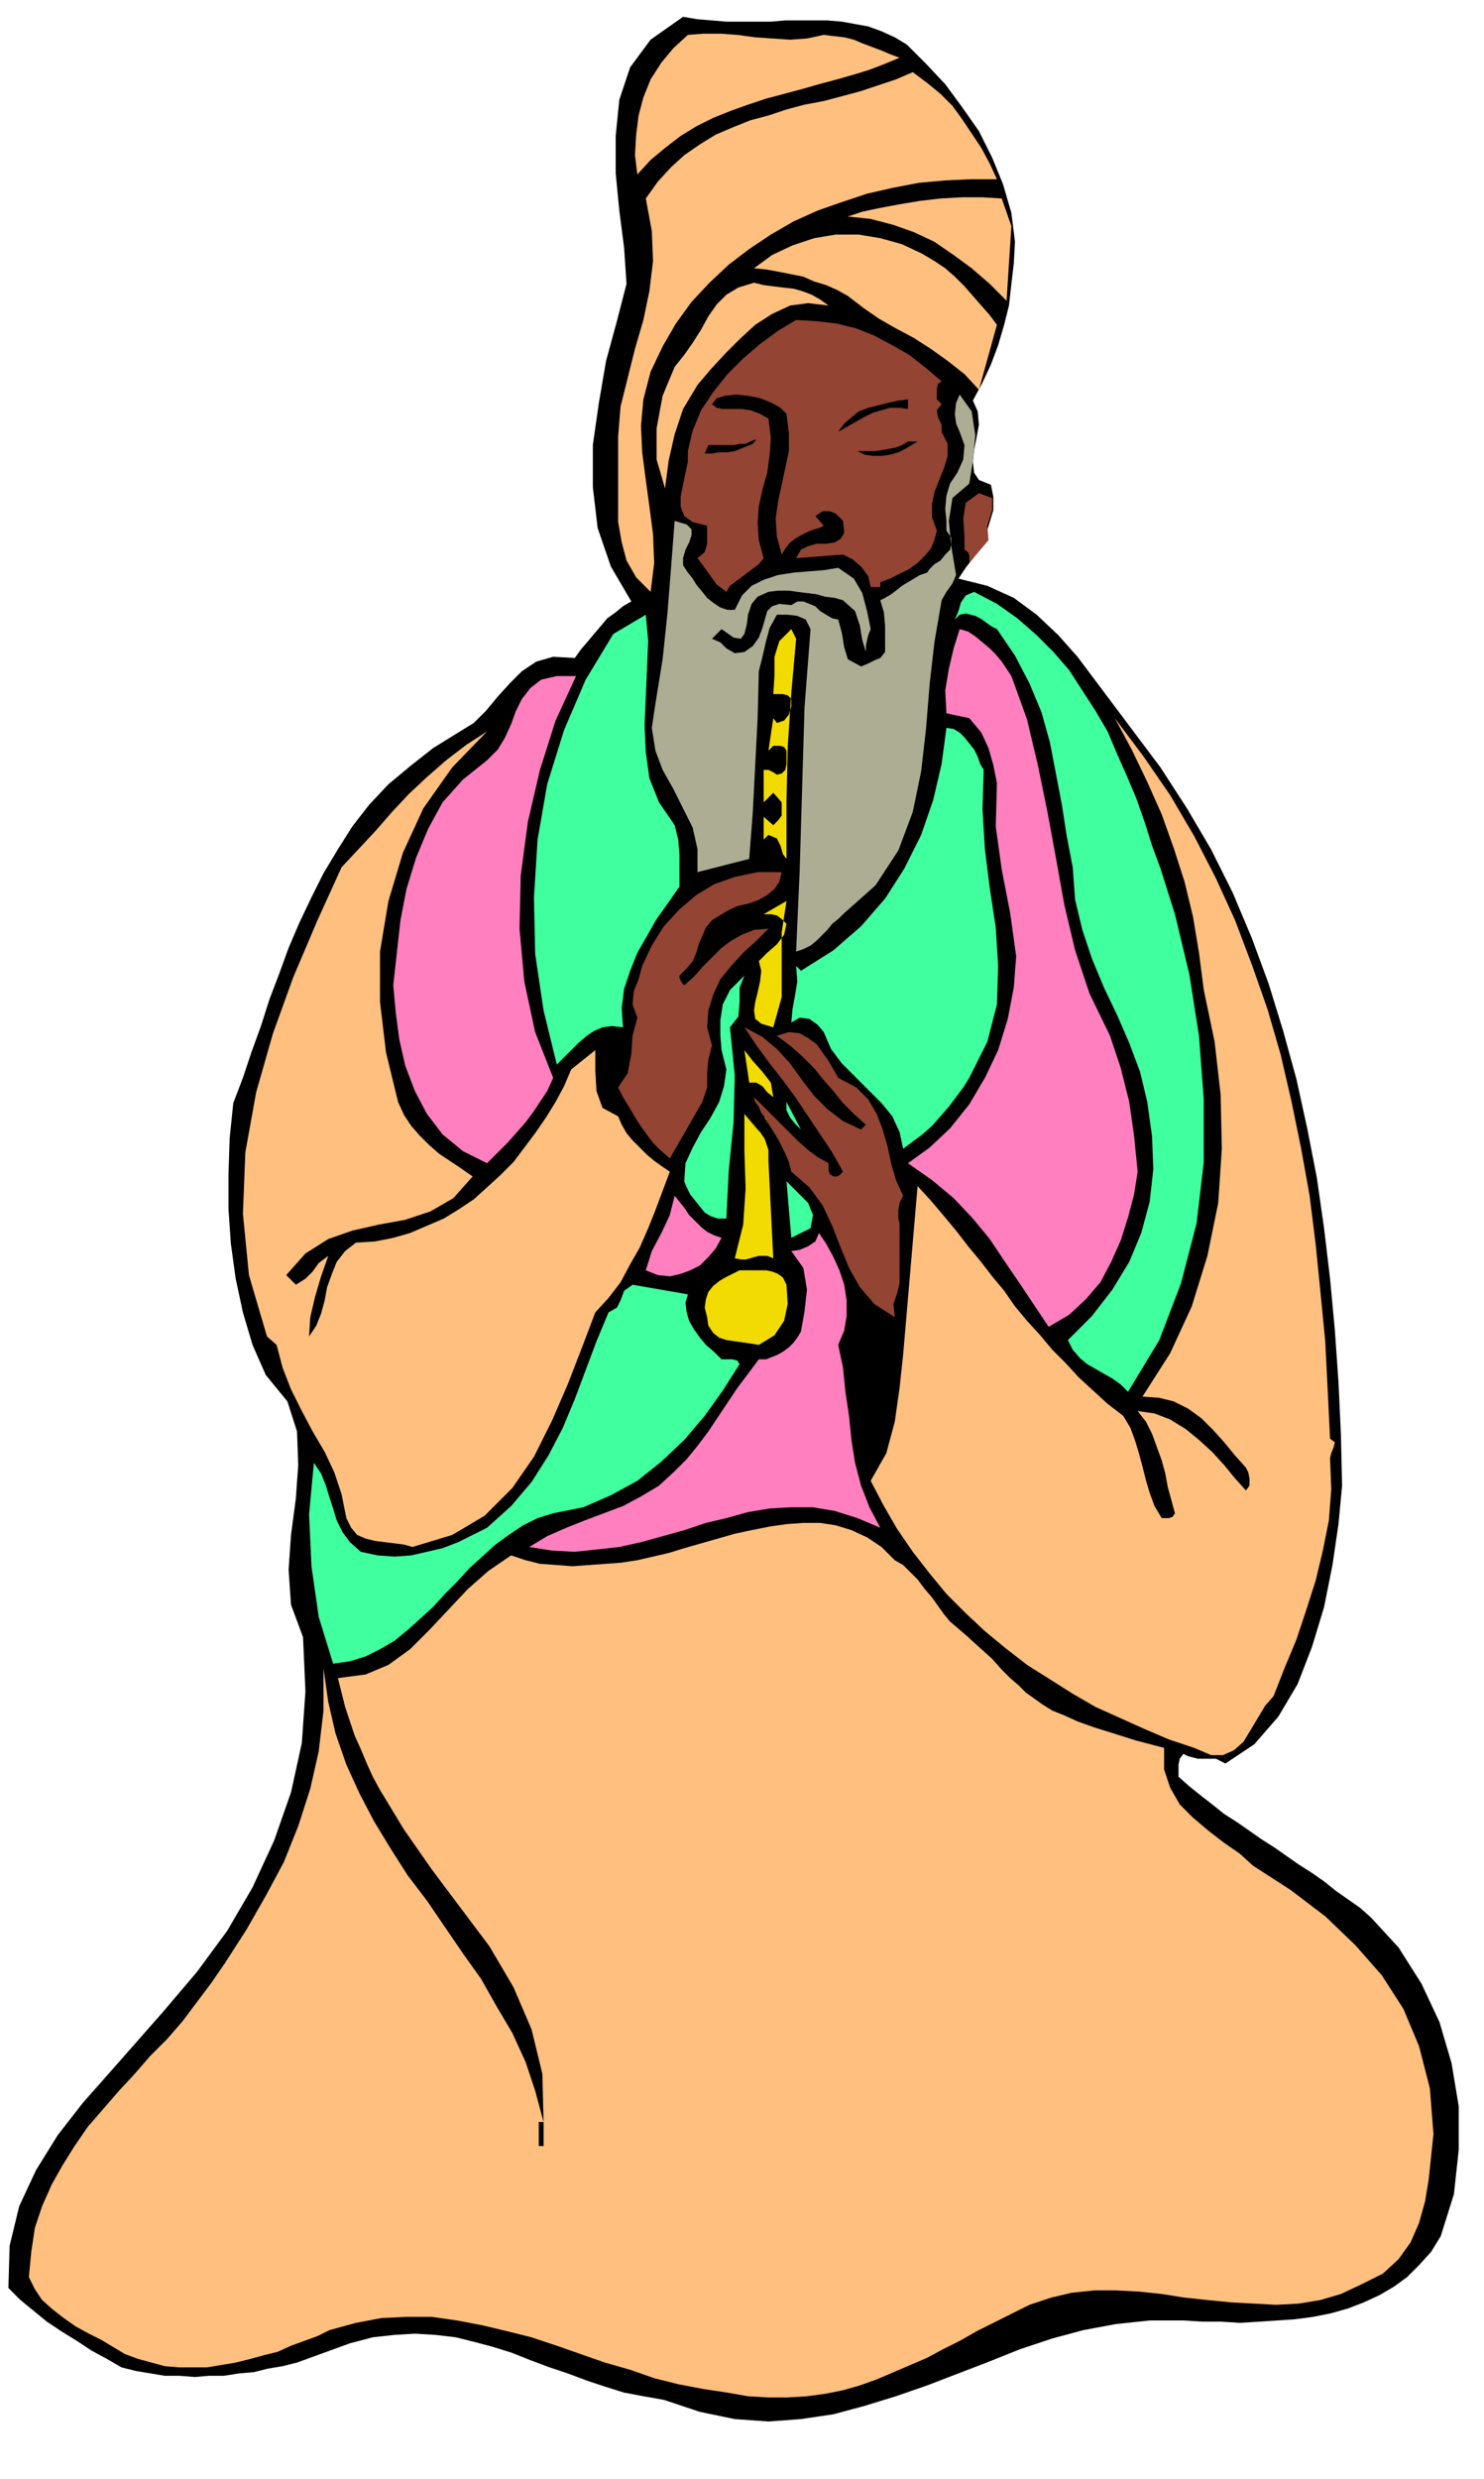
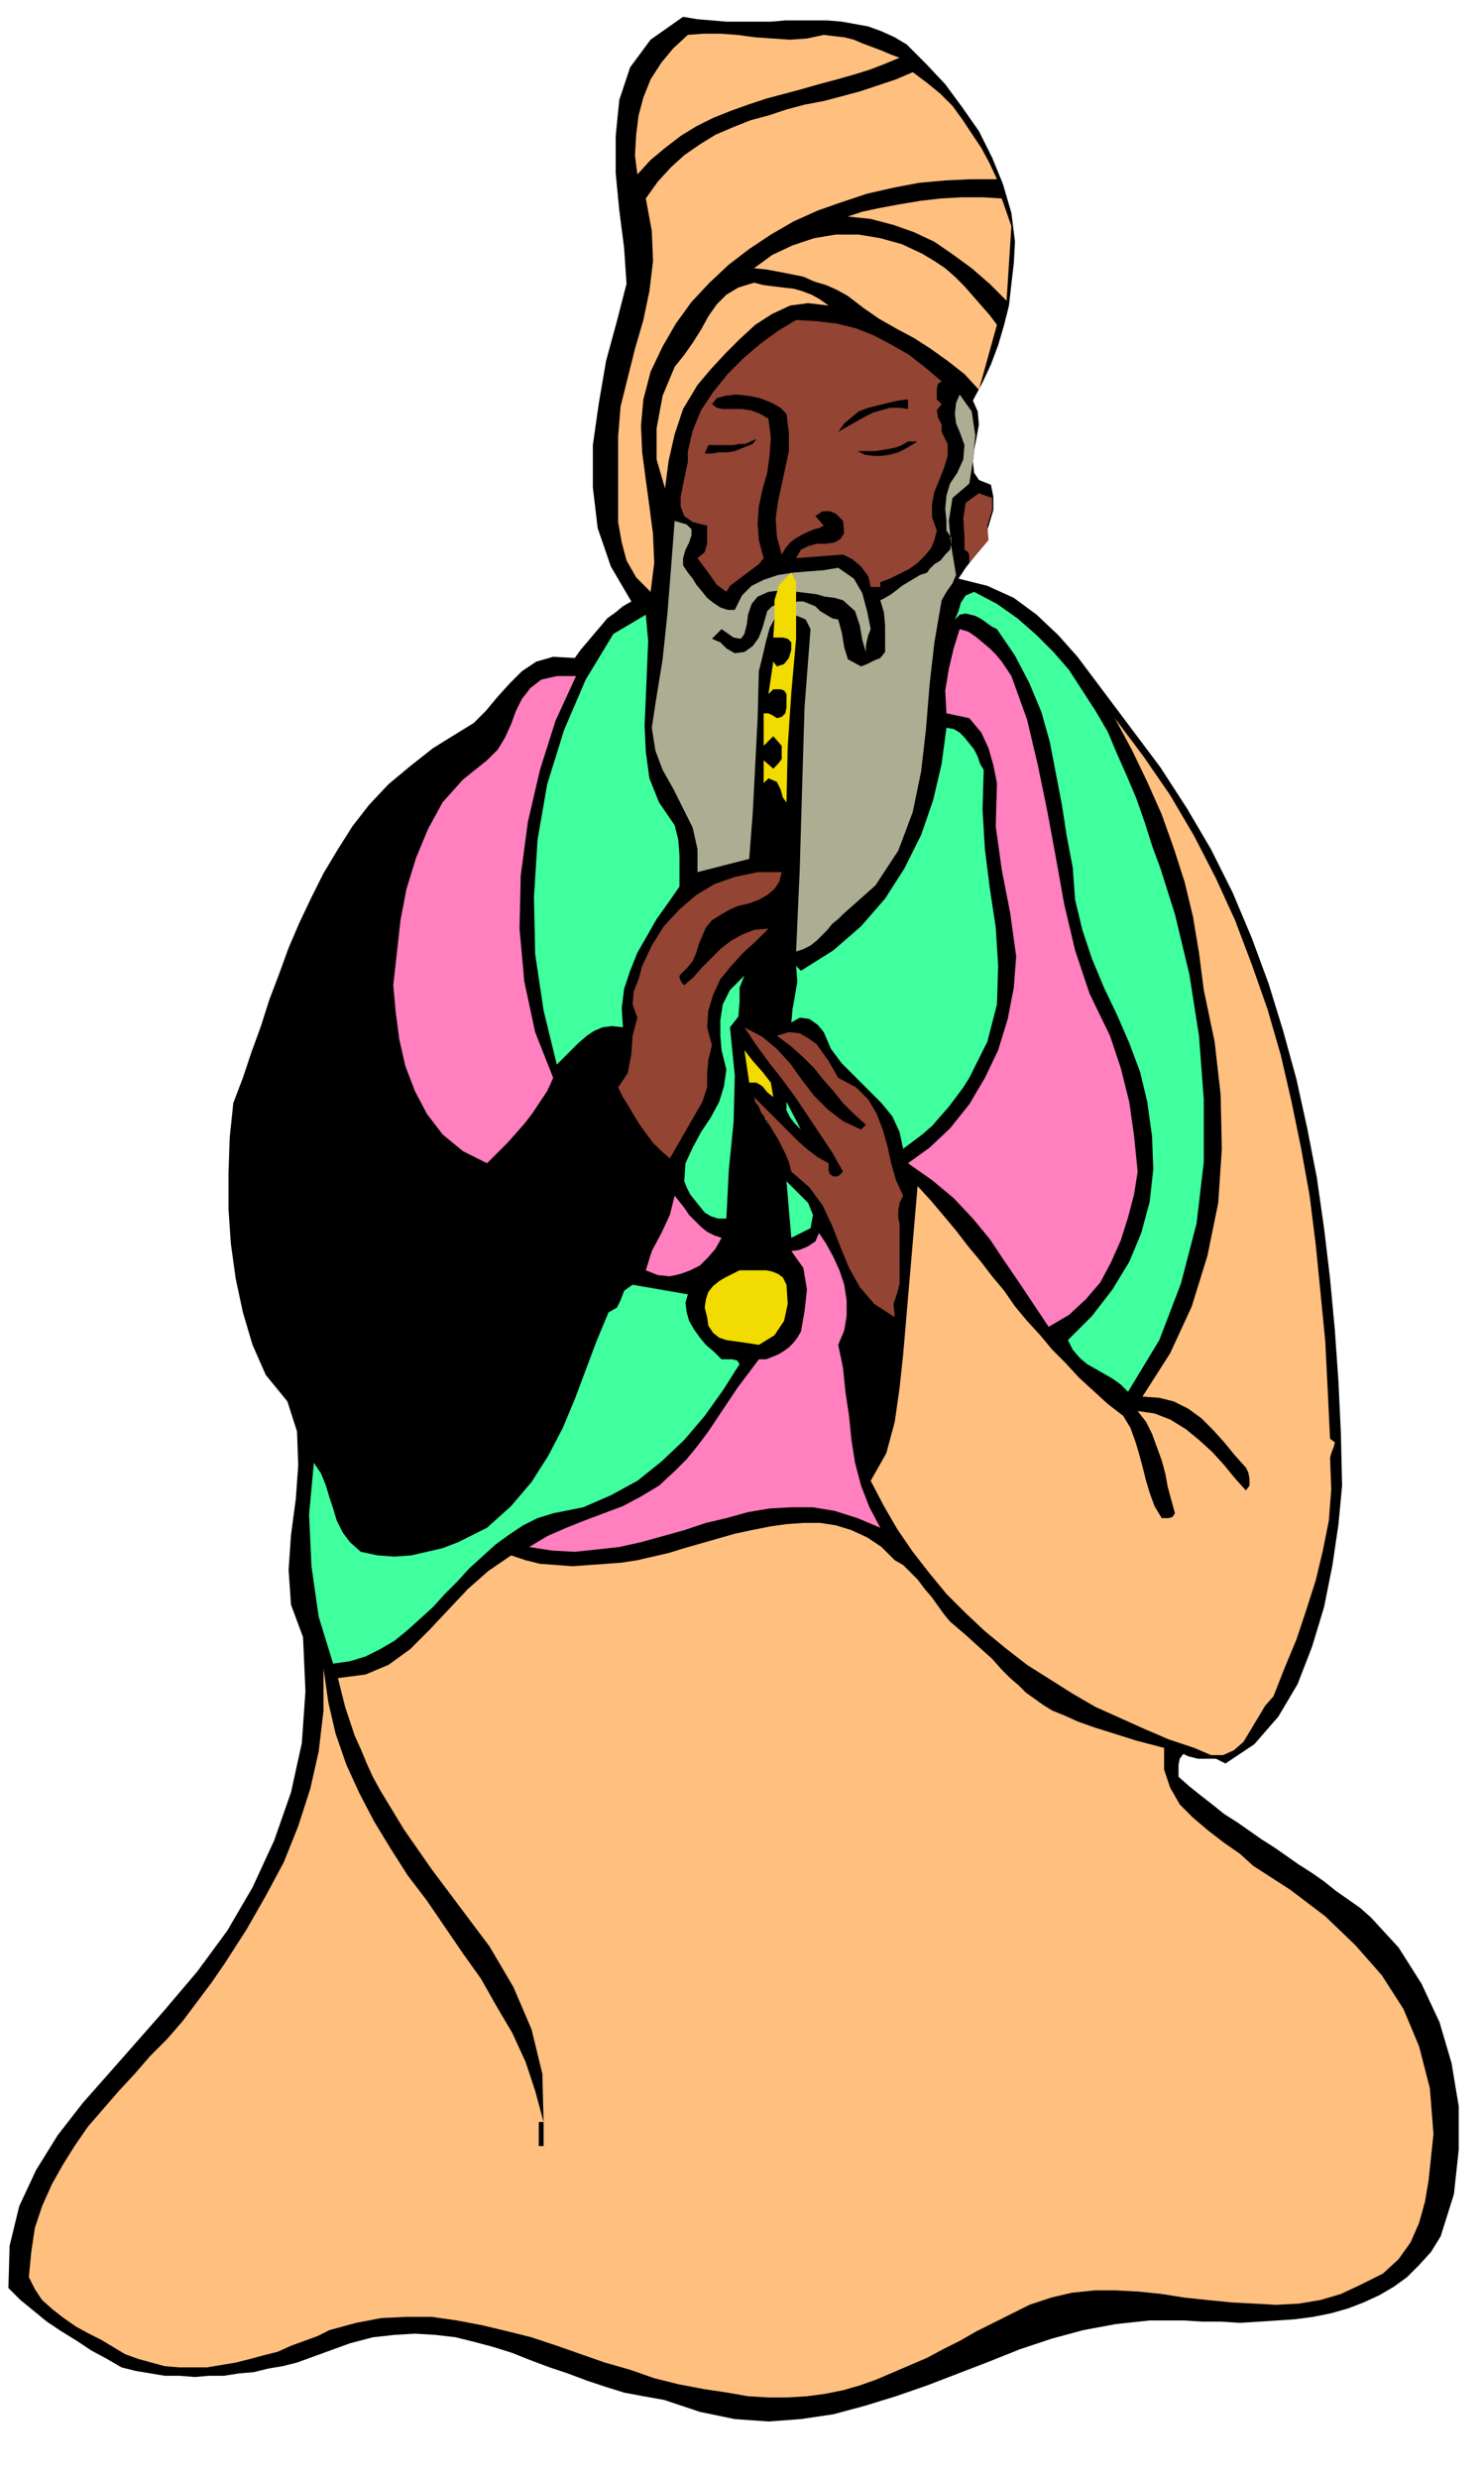
<svg xmlns="http://www.w3.org/2000/svg" width="1.234in" height="2.061in" fill-rule="evenodd" stroke-linecap="round" preserveAspectRatio="none" viewBox="0 0 1234 2061">
  <style>.pen1{stroke:none}.brush2{fill:#000}.brush3{fill:#ffbf7f}.brush4{fill:#934433}.brush6{fill:#3fff9e}.brush7{fill:#f2db00}.brush8{fill:#ff7fbf}</style>
  <path d="m754 37 16 16 16 17 14 19 14 20 11 22 9 22 7 24 3 24-1 18-2 17-2 18-4 16-5 17-6 16-7 15-8 15 4 9 1 11-2 11-2 10-1 10 1 9 4 6 10 4 2 10v11l-3 10-3 10-5 10-5 9-7 9-6 9 24 6 22 10 19 14 18 17 16 18 15 20 15 20 15 20 24 32 22 34 20 34 18 36 16 38 14 38 12 39 11 40 9 41 8 41 6 42 5 42 4 43 3 43 2 43 1 43-3 32-5 34-7 35-10 33-12 31-16 27-20 23-24 16-4-2-4-2h-15l-4-1-4-1-4-2-3 4-1 5v10l9 8 10 8 9 7 10 8 11 7 10 7 10 7 11 7 10 7 10 7 11 7 10 7 10 8 10 7 10 7 9 8 23 25 19 30 15 32 10 34 6 36v36l-4 37-11 35-8 13-10 11-10 10-11 8-12 7-13 6-13 5-14 4-15 3-15 2-15 1-15 1-16 1-16-1h-15l-16-1h-28l-28 3-27 5-26 7-27 9-25 10-26 10-26 10-26 9-26 8-26 7-27 4-27 2-28-2-29-6-30-10-17-3-16-3-16-5-15-5-16-6-15-5-16-6-15-6-16-5-15-4-16-4-17-2-17-1-17 1-18 2-19 5-11 4-11 4-11 4-11 4-12 3-12 2-12 3-12 1-13 2h-12l-12 1-13-1h-12l-12-2-12-2-12-3-12-7-13-7-12-8-13-8-12-8-11-9-11-9-10-10 1-35 8-33 14-30 18-29 21-27 23-26 22-25 22-25 28-33 25-34 21-36 18-39 14-40 9-41 3-43-2-45-10-27-2-29 2-29 4-30 2-28-1-28-8-25-18-22-11-25-8-27-6-28-4-29-2-29v-29l1-30 3-29 8-21 7-21 8-22 7-22 8-21 8-22 9-21 10-21 10-20 12-20 12-19 14-18 16-17 18-15 19-15 21-13 13-8 10-10 10-12 10-11 10-10 12-8 14-4 18 1 5-7 6-7 5-6 6-7 5-6 7-5 6-5 7-4-17-29-11-32-4-34v-35l5-35 6-35 9-33 8-31-2-30-4-31-3-31v-31l3-30 9-27 17-23 27-19 12 2 12 1 12 1h37l12-1h35l12 1 11 2 11 2 11 4 11 5 10 6z" class="pen1 brush2" />
  <path d="m748 48-12 5-13 5-13 4-14 4-15 4-14 4-15 4-15 4-15 5-14 5-15 6-14 7-13 8-13 10-12 10-11 12-2-16 1-17 2-16 4-15 6-15 9-14 10-12 12-11 13-1h14l14 1 15 2 14 1 15 1 14-1 14-3 8 1 9 1 8 2 7 3 8 3 8 3 7 3 8 3z" class="pen1 brush3" />
  <path d="M829 149h-22l-21 1-22 2-21 4-22 5-21 7-20 7-20 9-19 11-18 12-17 13-16 15-15 16-13 18-11 19-10 21-6 23-2 22 1 22 3 23 3 22 3 23 1 24-3 24-12-12-8-14-4-15-3-17v-71l2-25 6-24 6-24 7-24 5-24 3-25-1-25-5-27 10-14 11-12 11-10 13-9 13-8 14-6 15-6 15-4 15-5 15-4 16-3 15-4 15-4 15-5 15-5 14-6 12 9 11 9 10 10 8 11 8 12 8 12 7 13 6 13z" class="pen1 brush3" />
  <path d="m841 188-4 62-14-14-15-13-15-11-16-11-17-8-17-6-19-5-19-2 12-4 14-3 16-3 18-3 17-2 18-1h17l16 1 8 23z" class="pen1 brush3" />
  <path d="m829 270-15 54-12-13-14-11-14-10-14-9-15-8-14-8-13-9-13-10-9-5-9-4-10-3-9-4-10-2-10-2-11-2-10-1 15-11 17-8 18-6 18-3h19l18 3 18 5 17 8 10 6 9 6 8 7 8 8 7 8 7 8 7 8 6 8z" class="pen1 brush3" />
  <path d="m689 254-17-2-15 2-15 7-14 9-13 12-12 12-12 13-11 13-12 20-7 21-5 22-3 23-7-24v-26l5-27 10-24 8-10 7-10 7-11 6-11 7-10 8-8 10-6 13-4 8 2 8 1 8 1 9 1 7 2 8 3 7 4 7 5z" class="pen1 brush3" />
  <path d="m783 317-3 2-1 4v9l4 4-4 5 1 6 3 6v6l5 10v10l-3 10-4 10-4 10-2 10v11l4 11-2 8-3 7-5 6-6 6-7 5-8 4-8 4-8 3v4h-8l-2-9-6-8-7-6-8-4-39 3 4-7 6-3 7-2h8l7-1 5-3 3-5-1-10-6-6-5-2h-6l-6 4 7 8-4 2-4 1-5 2-6 3-5 3-4 3-4 5-3 5-4-15-1-15 2-14 3-14 3-14 3-14v-15l-2-16-5-5-7-4-10-4-10-2-10-1-9 1-7 2-4 5 4 3 5 1h16l7 1 8 3 7 4 2 16-1 14-2 15-4 14-3 14-1 14 1 14 4 15-4 5-4 3-4 3-4 3-4 3-4 3-4 3-3 5-8-6-5-7-5-7-6-8 6-5 2-7v-15l-12-3-7-5-3-8v-8l2-10 2-10 2-9v-9l4-17 7-17 10-15 12-15 13-13 14-12 15-11 15-9 17 1 17 2 16 4 15 6 15 8 14 8 14 11 13 11z" class="pen1 brush4" />
  <path d="m806 402-14 12-3 19 2 21 3 18 1 6-3 7-5 7-4 7-6 35-4 35-3 37-4 35-7 34-12 32-19 29-27 24-4 4-5 4-4 5-5 5-4 4-5 4-6 3-6 2 3-68 2-68 2-67 5-65-4-8-7-3-8-1h-9l-6 11-3 11-3 13-3 12-1 39-2 39-2 39-3 39-43 11v-19l-4-18-8-16-8-16-9-16-6-16-3-19 3-20 6-37 4-38 3-38 3-39 10 3 4 4v5l-2 6-3 6-2 7v6l4 6 4 5 3 5 5 6 4 5 5 4 6 4 6 2h6l6-12 8-8 10-5 12-4 13-2 12-1 13-1 12-2 13 9 7 12 4 15 3 15-2 5-1 4-1 5v5l-3-10-2-12-4-12-10-9-7-2-8-1-7-2-8-1-8-1-7-1h-9l-8 1-9 4-5 6-3 9-1 8-2 8-3 4-6-1-10-7-8 8 7 3 5 5 7 4 8-1 7-5 5-7 3-8 2-7 2-7 4-4 6-2 10 1 5-3h5l5 2 5 2 4 4 5 3 5 3 5 1 3 11 2 12 3 10 11 6 5-2 6-3 5-2 4-5v-22l-1-11-3-10 4-2 5-3 4-3 5-4 5-3 5-3 5-3 6-2 2-3 4-4 5-3 4-5 4-4 1-5v-5l-4-6v-8l-1-10 1-11 3-10 6-9 5-11 1-12-4-11-3-7-1-8 1-9 3-7 10 14 3 20-2 21-3 19z" class="pen1" style="fill:#adad93" />
  <path d="m755 340-7-1h-8l-7 2-7 2-8 4-7 4-7 4-7 4 5-7 6-5 6-5 8-3 8-2 8-2 9-2 8-1v8zm-126 25-3 4-5 2-5 2-5 2-6 1h-7l-6 1h-6l3-7h21l5-1h5l4-2 5-2zm134 2-5 3-5 3-6 3-7 2-7 1h-7l-7-1-6-3h15l6-1 6-1 5-1 5-2 5-3h8z" class="pen1 brush2" />
  <path d="m822 449-16 19v-6l-1-3-3-2v-11l-1-15 2-13 11-8 11 4v10l-4 13 1 12z" class="pen1 brush4" />
  <path d="m977 760 12 50 8 51 4 53v52l-6 51-13 50-18 47-26 43-6-6-7-5-7-4-7-4-7-4-6-5-6-7-4-8 20-20 17-22 14-23 10-24 7-26 3-27-1-27-4-29-6-25-9-24-10-23-11-23-10-24-8-24-6-25-2-27-5-26-4-26-5-26-5-26-7-25-10-24-12-23-15-22-4-2-3-2-4-3-3-2-4-2-4-1-4-1-5 1-4 4 3-7 2-7 4-6 7-3 19 10 17 12 16 14 14 14 13 15 11 17 11 17 10 17 8 19 8 18 8 19 7 20 6 19 7 19 6 19 6 19zm-416-74 3 12 1 13v26l-9 13-10 14-8 14-8 14-6 15-5 15-2 16 1 16-9-1-8 1-7 3-6 4-7 6-6 6-6 6-6 6-11-45-7-47-1-47 3-48 8-46 14-45 18-42 23-38 27-16 2 22-1 23-1 24-1 23 1 22 3 22 8 20 13 19z" class="pen1 brush6" />
-   <path d="m662 531-4 45-3 45-1 46v47l-3-4-2-7-3-6-7-3-4 4v-19l8 7 4-4 3-4v-11l-7-8-8 8v-27h4l4 2 3 2 4-1 3-3 1-5v-11l-2-3-3-1h-6l-4 4 4-27 3 4 6-2 4-5 2-7v-6l-3-3-4-1h-8l1-15v-16l4-13 10-10 4 8z" class="pen1 brush7" />
+   <path d="m662 531-4 45-3 45-1 46l-3-4-2-7-3-6-7-3-4 4v-19l8 7 4-4 3-4v-11l-7-8-8 8v-27h4l4 2 3 2 4-1 3-3 1-5v-11l-2-3-3-1h-6l-4 4 4-27 3 4 6-2 4-5 2-7v-6l-3-3-4-1h-8l1-15v-16l4-13 10-10 4 8z" class="pen1 brush7" />
  <path d="m841 562 13 36 9 38 8 39 7 38 7 39 9 38 12 36 17 35 9 27 7 28 4 28 3 30-3 19-5 19-6 19-8 18-9 17-12 14-14 13-17 10-12-18-12-18-13-19-12-18-14-17-16-17-18-15-20-14 18-13 17-16 16-20 13-22 11-23 8-26 5-26 2-26-5-36-7-36-5-36 1-36-3-15-4-14-6-13-10-12-19-4-1-19 3-18 4-17 5-16 7 2 6 4 6 5 6 5 5 5 5 6 4 6 4 6zm-362 0-17 37-13 41-10 43-6 45-1 44 4 44 9 42 15 38-5 11-6 9-6 9-6 8-7 8-8 9-8 8-9 9-20-10-17-14-13-17-10-19-8-21-5-22-3-23-2-22 3-27 3-27 5-26 8-26 10-24 12-22 17-19 20-16 9-9 6-10 5-11 4-11 5-10 7-9 9-7 13-3h16z" class="pen1 brush8" />
  <path d="m1106 1196 4 3-1 4-2 5-1 4 1 26-2 26-5 25-6 25-8 25-8 24-10 24-9 23-7 8-6 10-6 10-6 10-8 7-9 4h-10l-14-6-21-7-21-9-20-9-20-9-19-11-19-12-19-12-18-14-17-14-16-15-16-16-14-17-14-18-13-19-11-19-11-21 13-23 7-26 4-28 3-28 3-35 3-35 3-35 3-35 11 12 11 13 10 12 10 13 10 12 10 13 10 12 9 13 10 12 11 12 10 12 11 11 11 12 12 11 12 11 13 10 6 10 4 11 3 10 3 11 3 12 3 10 4 11 6 10h6l3-1 2-3-3-11-3-11-2-11-3-11-4-11-4-11-5-10-7-9 14 2 13 5 13 8 11 9 11 10 10 11 9 11 9 10 3-4v-6l-1-5-2-4-9-10-9-11-9-10-10-10-11-8-12-6-12-3-14-1 23-36 18-39 13-42 9-44 3-45-1-45-5-44-9-43-4-31-5-30-7-29-9-28-10-28-12-27-13-27-14-26 24 32 22 32 20 34 18 35 16 35 14 37 13 37 11 38 9 39 8 39 7 39 5 40 4 40 4 41 2 40 2 41z" class="pen1 brush3" />
  <path d="m818 640-1 33 2 33 4 32 5 33 2 32-1 32-8 31-15 30-5 8-6 8-6 8-7 8-7 8-8 7-8 6-8 6-3-14-6-13-9-11-11-11-11-11-11-11-9-12-6-14-5-6-7-5-8-1-7 4 1-11 2-11 2-12-1-13 4 4 27-17 23-20 20-23 16-25 14-28 10-29 7-30 4-30 6 1 5 3 4 4 4 5 4 5 3 6 2 6 3 5z" class="pen1 brush6" />
-   <path d="m331 916 5 11 6 9 7 8 8 8 8 7 9 6 9 6 10 7-16 18-19 11-21 7-22 4-22 5-20 7-19 12-16 18 8 8 8-5 6-6 5-7 8-6-6 17-5 17-4 17-1 16 6-9 4-10 3-11 2-11 4-11 4-10 7-9 9-7 16-1 15-3 14-4 14-6 14-6 13-8 12-8 11-10 11-10 11-11 9-12 9-12 9-13 8-13 7-13 6-14 20-16v17l1 17 5 14 13 7 3 7 4 7 5 6 6 6 6 6 6 5 7 5 6 4-6 16-6 16-6 15-7 16-8 14-8 15-10 13-11 12-11 29-12 31-13 30-15 30-18 26-23 23-27 16-33 10-7-2-8-1-8-1-8-1-8-2-7-3-5-6-4-8-4-20-6-18-8-17-10-17-9-17-9-18-7-18-5-19-8-7-15-51-5-51 2-51 9-50 14-49 17-47 20-47 20-44 14-15 14-15 14-16 14-15 15-14 16-14 17-13 17-11-29 30-24 34-17 37-12 40-7 42v42l5 42 10 41z" class="pen1 brush3" />
  <path d="m650 725-2 8-4 6-6 5-7 4-8 3-9 2-7 3-7 4-8 5-5 6-3 7-3 7-2 7-3 7-5 6-6 6v2l1 2 1 2 2 2 8-7 7-8 8-8 8-8 8-6 9-5 10-4 12-1-10 10-11 10-10 11-9 11-6 13-4 13-1 14 4 15-3 12-1 11v12l-4 12-27 47-8-7-6-6-6-8-5-7-5-8-4-7-5-8-4-8 8-12 3-16 1-15 4-15-4-11 1-11 4-10 3-11 8-17 10-16 13-14 14-12 15-9 17-6 19-4h20z" class="pen1 brush4" />
-   <path d="m643 854-10-3-5-4-1-7 1-7 2-8 2-9 1-9-2-8 7-7 8-7 6-8 2-9-4-4-4-3-5-1h-6l19-11-4 26v54l-7 25z" class="pen1 brush7" />
  <path d="m607 854 4 40-1 39-4 40-2 40h-7l-6-2-5-3-4-5-4-5-4-5-3-6-2-5 1-15 6-13 7-13 8-12 7-13 4-13 2-14-4-16-1-12v-13l2-13 6-12 12-12-4 10v12l-1 12-7 9z" class="pen1 brush6" />
  <path d="m636 929-3-4-2-5-3-4-1-4 8 8 8 8 7 7 7 7 7 7 8 7 8 6 9 5v6l1 3 3 2h3l2-1 1-1 2-2-9-16-10-15-10-15-10-15-11-15-11-14-11-15-10-15 15 8 12 10 11 12 10 14 10 13 11 11 13 10 15 7 4-4-10-9-9-9-8-10-8-9-8-10-9-9-10-9-12-9 10-3 9 1 7 4 7 5 5 7 5 7 4 7 4 7 15 8 10 10 7 12 5 13 4 14 3 14 4 14 6 13-3 6-1 6v7l1 4v50l-2 8-3 9 1 11-17-11-12-14-9-16-7-17-7-18-8-17-11-15-15-13-2-8-3-7-3-6-3-6-11-18z" class="pen1 brush4" />
-   <path d="m630 939 2 2 4 6 3 9v9l4 81-5-2h-7l-4 1-3 1-4 1h-4l-5-1 7-28 2-30-1-31v-31l11 13z" class="pen1 brush7" />
  <path d="M638 934v-1l-1-1v-2l-1-1 2 5z" class="pen1" style="fill:#f4ed1c" />
  <path d="m506 896 1-9-1-10 1-8 7-4v9l-1 8-3 7-4 7z" class="pen1 brush2" />
  <path d="m643 912-5-4-4-5-5-3h-6l-4-27 7 9 8 9 7 9 2 12z" class="pen1 brush7" />
  <path d="m666 939-5-5-4-5-3-6v-7l12 23zm8 82-16 8-4-47 9 9 9 9 4 10-2 11z" class="pen1 brush6" />
  <path d="m600 1029-5 9-6 7-7 7-8 4-8 3-9 2-10-1-10-4 5-16 8-15 7-15 4-16 4 5 4 5 4 6 5 5 5 5 5 4 6 3 6 2zm97 89 4 19 2 20 3 20 2 20 3 19 5 19 7 18 9 17-19-8-19-6-18-3h-18l-18 1-18 3-18 5-17 4-18 6-18 5-18 5-18 4-18 2-19 2-19-1-19-3 15-9 16-7 15-6 16-6 16-6 15-8 15-9 13-12 10-10 9-11 9-12 8-12 8-12 8-12 9-12 9-12h6l5-2 5-2 5-3 4-3 4-4 3-4 3-5 3-17 2-18-3-18-10-14 7-1 7-3 6-4 3-7 6 9 6 11 5 11 4 12 2 13v13l-2 12-5 12z" class="pen1 brush8" />
  <path d="m654 1068 1 16-3 14-8 12-13 8-6-1-7-1-7-1-7-1-6-2-5-4-4-6-1-7-2-8 1-7 2-6 4-5 5-4 5-3 6-3 6-3h22l5 1 5 2 4 3 3 6z" class="pen1 brush7" />
  <path d="m572 1076-2 7 1 8 2 7 4 7 5 7 5 6 7 6 6 6h9l4 1 2 3-14 22-15 21-17 20-19 18-20 16-22 12-23 10-25 5-13 4-12 6-12 8-11 8-11 10-11 10-10 11-10 10-10 11-11 10-10 9-11 9-12 7-12 6-13 4-14 2-12-39-6-42-2-43 4-43 6 9 4 10 3 10 3 9 3 10 5 10 6 8 9 8 14 3 14 1 14-1 13-3 13-3 13-5 12-6 12-6 20-18 17-20 14-22 12-23 10-24 9-24 9-24 10-24 7-4 3-6 3-8 7-5 46 8z" class="pen1 brush6" />
  <path d="m744 1107-3 28-5 27-6 27-6 27-2-34-6-32-4-32 4-31 4 8 7 5 9 4 8 3z" class="pen1 brush2" />
  <path d="m744 1297 7 4 6 6 6 6 6 8 6 7 5 7 5 7 5 6 14 12 11 10 10 9 8 9 7 7 7 6 6 6 7 5 7 5 8 5 10 4 11 5 14 5 16 5 19 6 23 6v18l5 15 8 14 11 11 13 11 13 10 13 9 11 10 31 20 29 22 25 24 22 25 18 28 13 31 9 35 3 38-2 19-2 19-3 18-5 18-7 16-10 14-13 12-18 9-17 8-17 5-18 3-19 1-18-1-19-1-20-2-19-2-19-3-19-2-19-1h-18l-19 2-17 4-18 6-16 8-14 7-14 7-14 8-14 7-13 7-14 6-14 6-14 6-14 5-14 4-15 3-15 2-16 1h-16l-17-1-17-3-20-3-21-4-20-5-20-7-21-6-20-7-20-7-21-7-20-5-21-5-21-4-21-3h-21l-21 1-21 4-22 6-10 5-11 4-11 4-11 5-12 3-11 3-12 3-12 2-12 2h-23l-12-1-11-3-11-3-11-4-10-6-10-6-10-5-11-6-10-7-9-7-9-8-6-9-5-10 2-21 3-20 6-18 8-18 9-16 10-16 11-16 13-15 13-15 13-14 13-15 14-14 13-15 12-16 12-16 11-16 18-28 16-28 15-28 12-30 10-31 7-31 4-34v-35l4 28 6 26 9 26 11 24 12 23 14 23 14 22 16 21 15 22 15 22 15 21 13 23 13 22 11 24 8 24 7 26-1-40-9-37-15-35-20-34-24-32-24-32-23-33-20-33-6-11-5-11-5-12-5-11-4-12-4-12-3-12-3-12 23-3 19-8 18-13 16-16 16-17 16-17 17-15 19-13 12 4 12 3 14 1 13 1 14-1 14-1 13-1 13-2 13-3 13-3 13-4 14-4 14-4 14-4 14-3 15-3 14-2 14-1h14l13 2 13 4 13 6 12 8 11 11z" class="pen1 brush3" />
  <path d="M448 1764h4v20h-4v-20z" class="pen1 brush2" />
</svg>